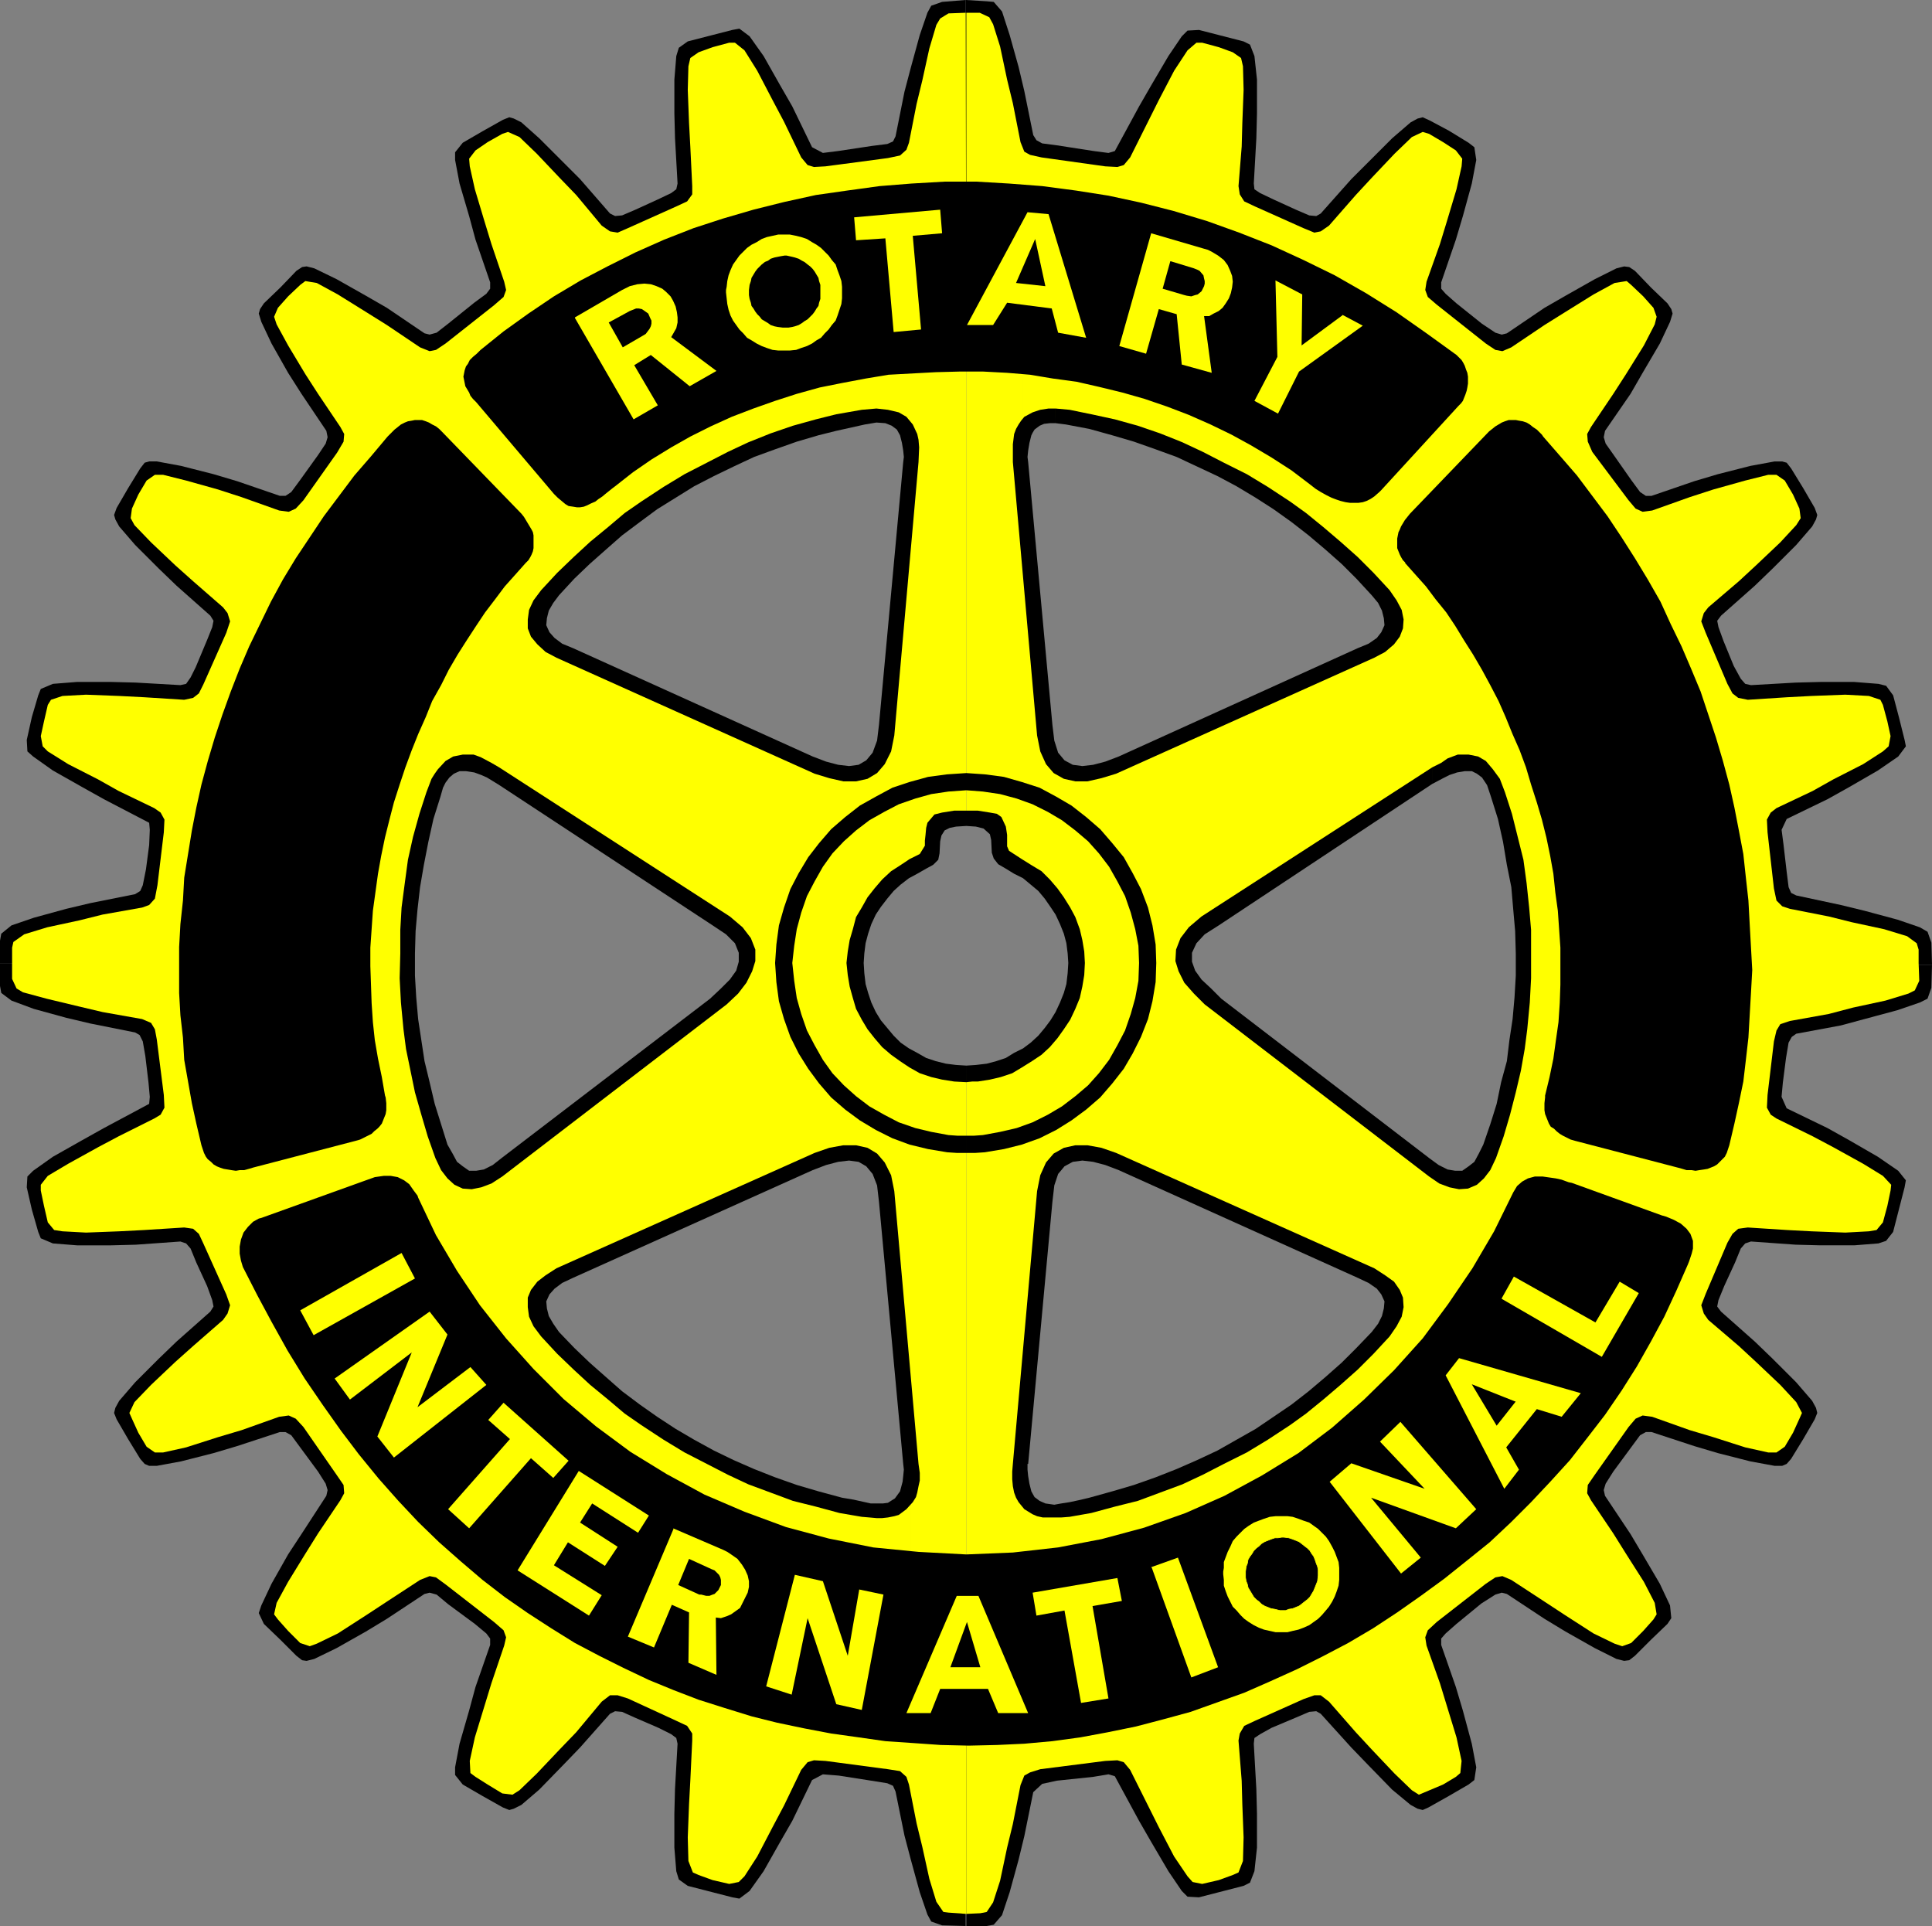
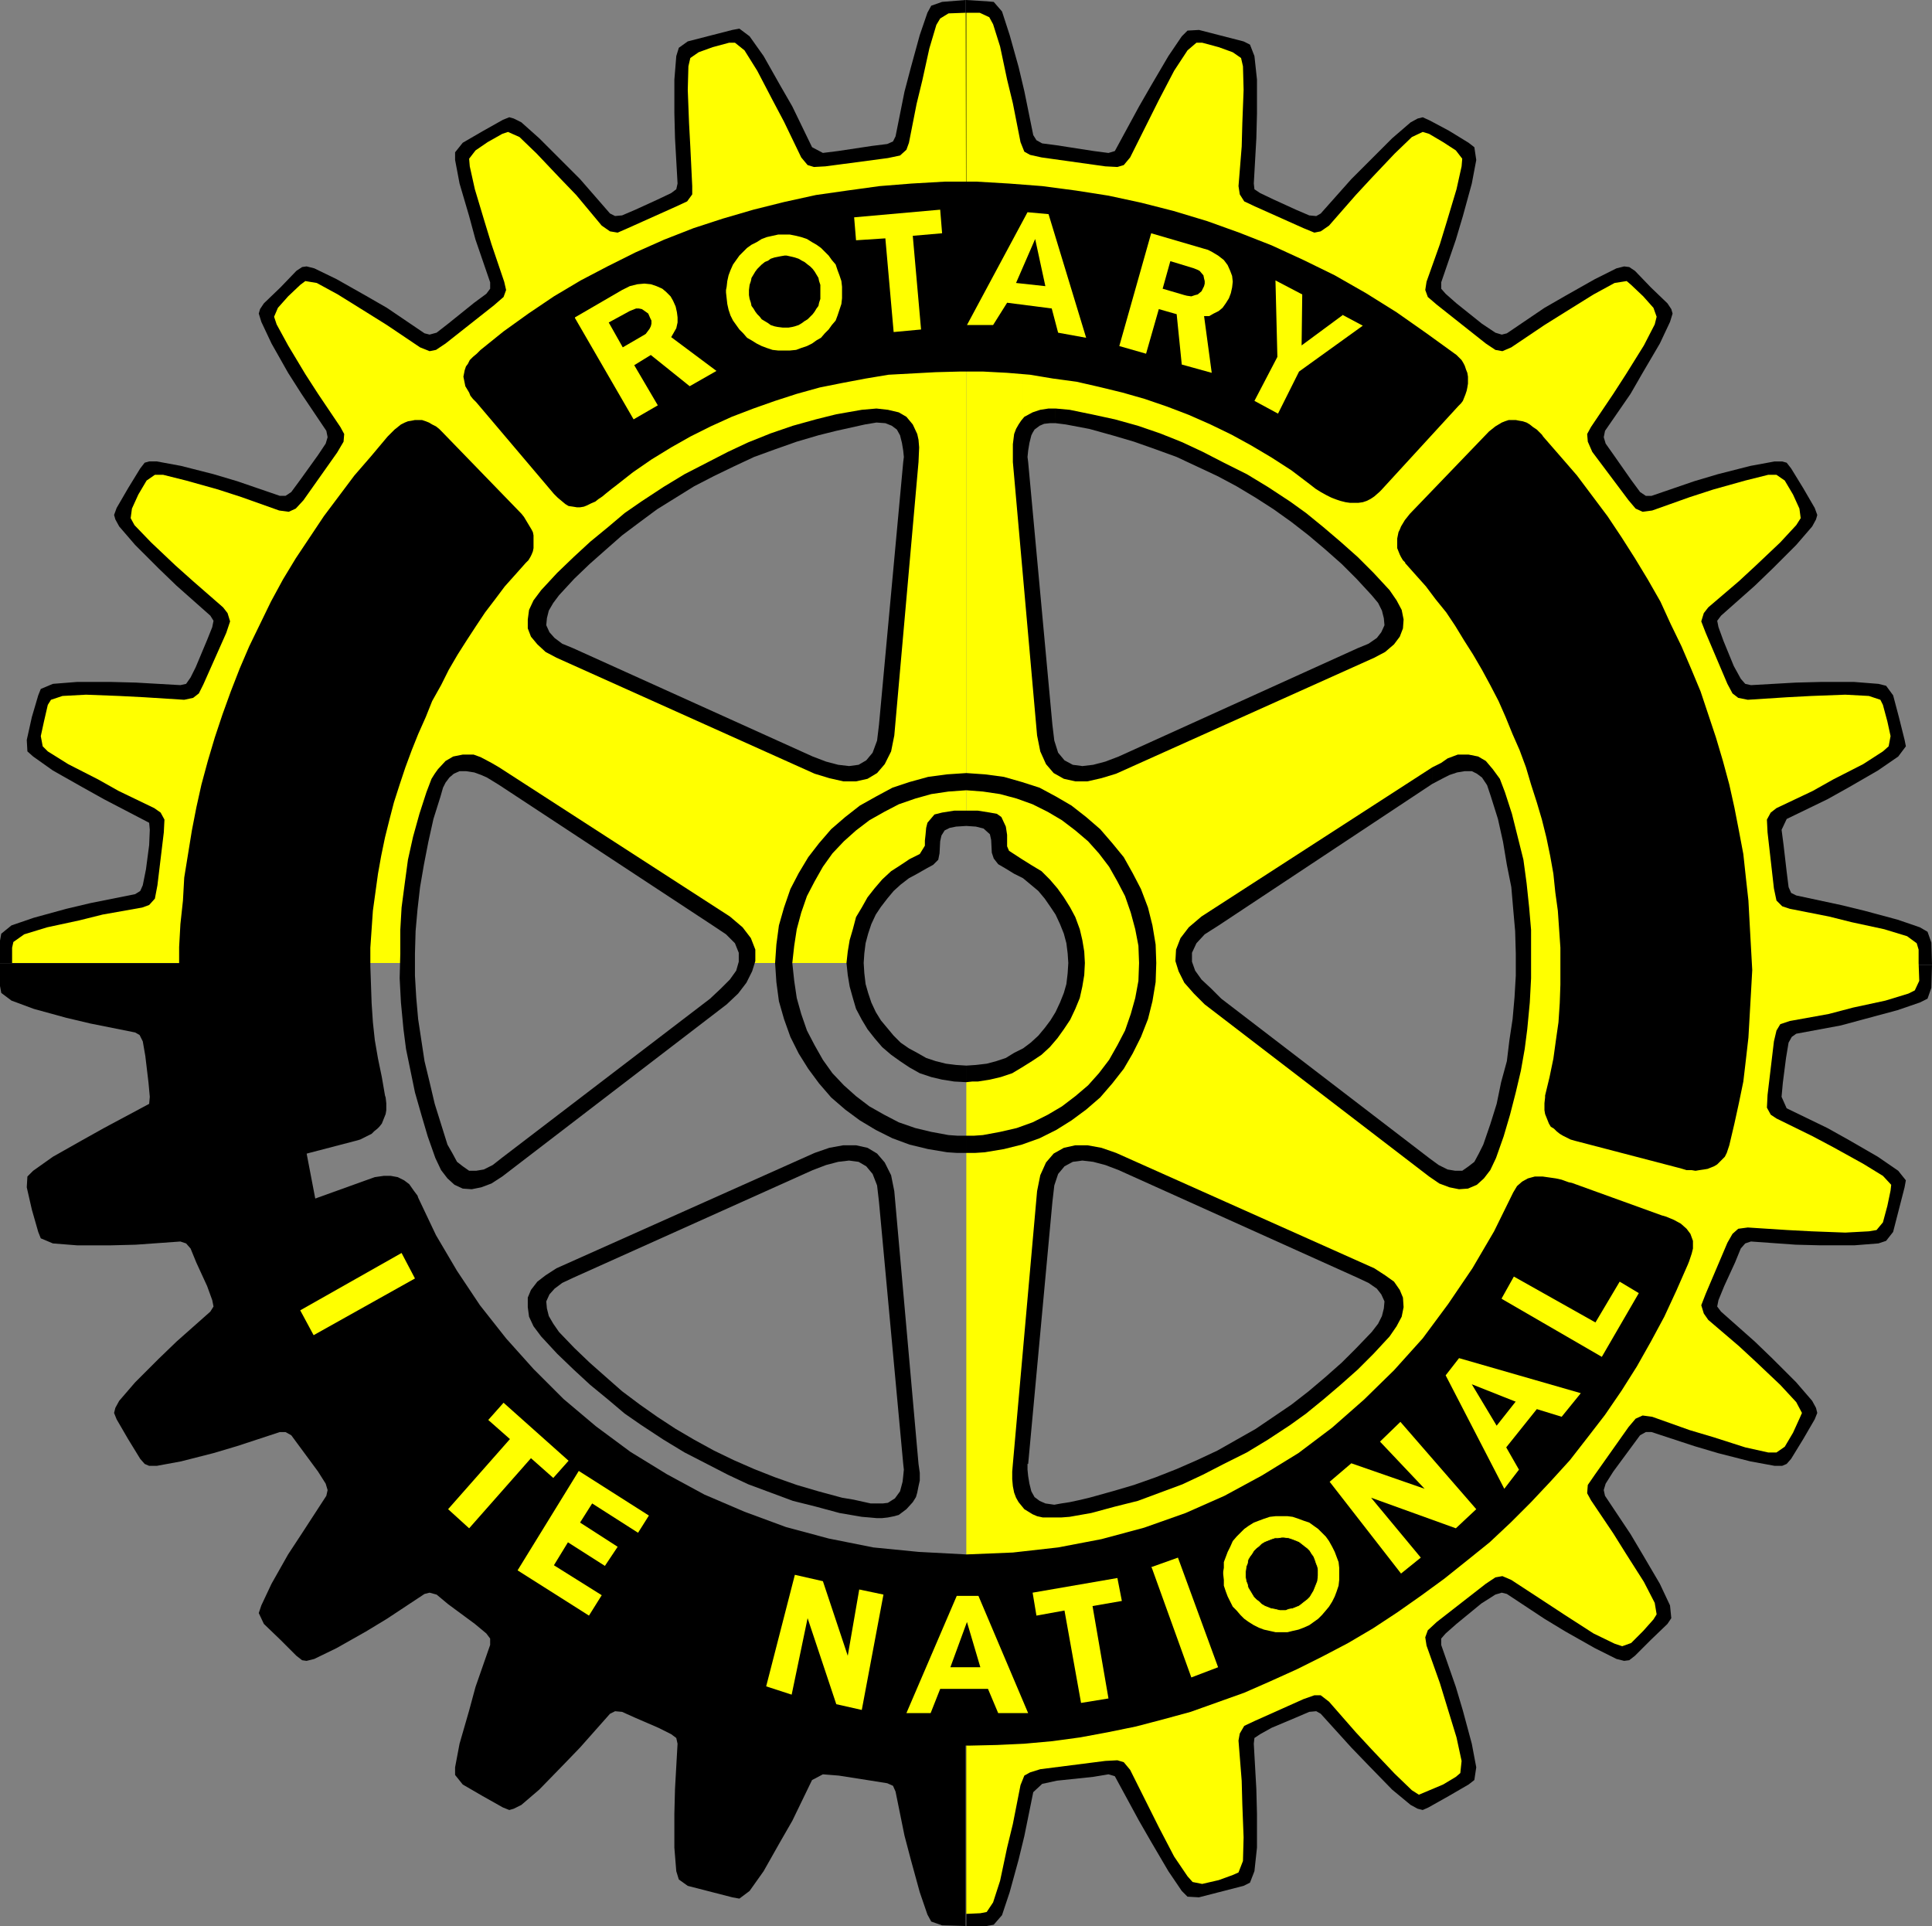
<svg xmlns="http://www.w3.org/2000/svg" xmlns:ns1="http://sodipodi.sourceforge.net/DTD/sodipodi-0.dtd" xmlns:ns2="http://www.inkscape.org/namespaces/inkscape" version="1.0" width="129.595mm" height="129.18mm" id="svg48" ns1:docname="Rotary Club.wmf">
  <rect width="100%" height="100%" fill="#808080" stroke="none" />
  <ns1:namedview id="namedview48" pagecolor="#ffffff" bordercolor="#000000" borderopacity="0.25" ns2:showpageshadow="2" ns2:pageopacity="0.0" ns2:pagecheckerboard="0" ns2:deskcolor="#d1d1d1" ns2:document-units="mm" />
  <defs id="defs1">
    <pattern id="WMFhbasepattern" patternUnits="userSpaceOnUse" width="6" height="6" x="0" y="0" />
  </defs>
  <path style="fill:#000000;fill-opacity:1;fill-rule:evenodd;stroke:none" d="M 244.824,0 V 66.725 L 153.358,93.382 88.557,167.7 70.134,244.28 H 0 v -5.816 l 0.323,-1.777 2.586,-2.1 5.656,-1.939 8.242,-2.262 6.141,-1.454 11.312,-2.262 1.293,-0.808 0.646,-1.454 0.808,-4.039 0.808,-6.139 0.162,-3.877 -0.162,-1.777 -11.474,-5.978 -5.494,-3.07 -7.434,-4.201 -5.01,-3.554 -1.454,-1.292 -0.162,-2.908 1.293,-5.816 1.616,-5.493 0.646,-1.616 3.07,-1.292 6.141,-0.485 h 8.565 l 6.302,0.162 11.312,0.646 1.454,-0.323 1.131,-1.616 1.293,-2.585 2.909,-6.947 1.293,-3.231 0.323,-1.616 -0.808,-1.292 -8.565,-7.593 -4.525,-4.362 -5.979,-5.978 -4.04,-4.685 -0.97,-1.777 -0.323,-1.131 0.646,-1.777 2.909,-5.008 3.07,-5.008 1.131,-1.454 1.131,-0.323 h 1.939 l 6.141,1.131 8.242,2.1 5.979,1.777 10.827,3.716 h 1.454 l 1.454,-0.969 2.262,-3.07 4.525,-6.301 1.939,-2.908 0.485,-1.616 -0.323,-1.616 -6.302,-9.371 -3.394,-5.332 -4.202,-7.432 -2.586,-5.493 -0.646,-2.1 0.323,-1.131 0.97,-1.454 4.202,-4.039 4.04,-4.201 1.454,-0.969 1.131,-0.162 1.939,0.485 5.656,2.747 7.434,4.201 5.333,3.07 9.534,6.462 1.293,0.323 1.778,-0.485 2.909,-2.262 6.626,-5.332 3.07,-2.262 0.97,-1.292 v -1.616 l -3.717,-10.825 -1.616,-5.978 -2.424,-8.24 -1.131,-5.978 v -1.939 l 1.939,-2.423 5.01,-2.908 5.171,-2.908 1.616,-0.646 1.131,0.323 1.939,0.969 4.525,4.039 5.979,5.978 4.363,4.362 7.595,8.724 1.293,0.646 1.778,-0.162 3.394,-1.454 5.656,-2.585 3.394,-1.616 1.293,-0.969 0.323,-1.454 -0.646,-11.471 -0.162,-6.301 v -8.563 l 0.485,-5.978 0.646,-2.1 2.262,-1.616 5.656,-1.454 5.656,-1.454 1.778,-0.323 2.586,1.939 3.555,5.008 4.202,7.432 3.07,5.332 5.01,10.34 2.747,1.454 3.878,-0.485 8.565,-1.292 3.878,-0.485 1.454,-0.646 0.646,-1.292 2.262,-11.309 1.616,-6.139 2.262,-8.24 1.939,-5.655 0.97,-1.777 2.747,-0.969 z" id="path1" />
  <path style="fill:#000000;fill-opacity:1;fill-rule:evenodd;stroke:none" d="M 489.809,244.603 H 429.209 L 396.404,144.597 308.979,79.165 244.824,65.594 V 0 l 5.333,0.323 1.778,0.162 2.101,2.423 1.939,5.978 2.262,8.078 1.454,6.139 2.262,11.148 0.808,1.292 1.454,0.808 3.717,0.485 9.373,1.454 3.717,0.485 1.616,-0.485 6.141,-11.309 3.07,-5.332 4.363,-7.432 3.394,-5.008 1.454,-1.454 2.909,-0.162 5.656,1.454 5.656,1.454 1.616,0.808 1.131,2.908 0.646,5.978 v 8.563 l -0.162,6.301 -0.646,11.471 0.162,1.454 1.454,0.969 3.394,1.616 5.656,2.585 3.394,1.454 1.778,0.162 1.131,-0.646 7.757,-8.724 4.363,-4.362 5.979,-5.978 4.686,-4.039 1.778,-0.969 1.293,-0.323 1.778,0.808 4.848,2.585 5.01,3.07 1.454,1.131 0.485,3.231 -1.131,5.978 -2.262,8.24 -1.778,5.978 -3.717,10.825 v 1.616 l 1.131,1.292 2.747,2.423 6.464,5.17 3.394,2.262 1.616,0.485 1.293,-0.323 9.534,-6.462 5.333,-3.07 7.434,-4.201 5.494,-2.747 1.939,-0.485 1.293,0.162 1.454,0.969 4.04,4.201 4.202,4.039 0.97,1.454 0.323,1.131 -0.646,2.1 -2.586,5.493 -4.363,7.432 -3.07,5.332 -6.464,9.371 -0.323,1.616 0.485,1.616 1.939,2.747 4.525,6.462 2.262,3.07 1.454,0.969 h 1.454 l 10.827,-3.716 5.979,-1.777 8.242,-2.1 6.141,-1.131 h 1.939 l 1.131,0.323 1.131,1.454 3.07,5.008 2.909,5.008 0.646,1.777 -0.323,1.131 -0.97,1.777 -4.04,4.685 -5.979,5.978 -4.525,4.362 -8.565,7.593 -0.97,1.292 0.323,1.616 1.293,3.554 2.586,6.301 1.778,3.231 1.131,1.292 1.454,0.323 11.312,-0.646 6.302,-0.162 h 8.565 l 6.141,0.485 1.939,0.485 1.778,2.423 1.454,5.493 1.454,5.816 0.323,1.616 -1.939,2.585 -5.171,3.554 -7.272,4.201 -5.494,3.07 -10.342,5.008 -1.293,2.747 0.485,3.716 0.808,6.947 0.485,3.877 0.646,1.454 1.293,0.646 11.312,2.423 5.979,1.454 8.403,2.262 5.656,1.939 1.939,1.131 0.97,2.747 z" id="path2" />
  <path style="fill:#000000;fill-opacity:1;fill-rule:evenodd;stroke:none" d="m 244.985,488.238 h 5.171 l 1.778,-0.323 2.101,-2.423 1.939,-5.816 2.262,-8.24 1.454,-5.978 2.262,-11.148 2.262,-2.1 3.717,-0.808 9.211,-0.969 3.878,-0.646 1.616,0.485 6.141,11.309 3.07,5.332 4.363,7.432 3.394,5.008 1.454,1.454 2.909,0.162 5.656,-1.454 5.656,-1.454 1.616,-0.808 1.131,-2.908 0.646,-5.978 v -8.563 l -0.162,-6.301 -0.646,-11.471 0.162,-1.454 1.454,-0.969 2.909,-1.616 6.141,-2.585 3.394,-1.454 1.778,-0.162 1.131,0.646 7.757,8.563 4.363,4.524 5.979,6.139 4.686,3.877 1.778,0.969 1.293,0.323 1.454,-0.646 5.171,-2.908 5.01,-2.908 1.454,-1.131 0.485,-3.231 -1.131,-5.978 -2.262,-8.401 -1.778,-5.978 -3.717,-10.663 v -1.616 l 1.131,-1.292 2.747,-2.423 6.302,-5.17 3.555,-2.262 1.616,-0.485 1.293,0.323 9.534,6.301 5.333,3.231 7.434,4.201 5.494,2.747 1.939,0.485 1.293,-0.162 1.454,-1.131 4.04,-4.039 4.202,-4.039 0.97,-1.454 -0.323,-3.231 -2.586,-5.493 -4.363,-7.432 -3.07,-5.17 -6.464,-9.694 -0.323,-1.454 0.485,-1.616 1.939,-3.07 4.525,-6.139 2.262,-3.07 1.454,-0.808 h 1.454 l 10.827,3.554 5.979,1.777 8.242,2.1 6.141,1.131 h 1.939 l 1.131,-0.485 1.131,-1.292 3.07,-5.008 2.909,-5.008 0.646,-1.616 -0.323,-1.292 -0.97,-1.777 -4.04,-4.685 -5.979,-5.978 -4.525,-4.362 -8.565,-7.593 -0.97,-1.292 0.323,-1.616 1.454,-3.554 2.747,-5.978 1.454,-3.554 1.131,-1.292 1.454,-0.485 11.312,0.808 6.302,0.162 h 8.565 l 6.141,-0.485 1.939,-0.646 1.778,-2.262 1.454,-5.655 1.454,-5.655 0.323,-1.777 -1.939,-2.423 -5.171,-3.554 -7.272,-4.201 -5.494,-3.07 -10.342,-5.008 -1.293,-2.908 0.323,-3.554 0.808,-6.301 0.646,-3.877 0.808,-1.454 1.131,-0.808 11.312,-2.1 5.979,-1.616 8.403,-2.262 5.656,-1.939 1.939,-0.969 0.97,-2.747 0.162,-5.816 h -60.438 l -28.442,76.903 -46.541,59.616 -51.389,31.504 -58.014,-2.908 v 78.519 z" id="path3" />
  <path style="fill:#000000;fill-opacity:1;fill-rule:evenodd;stroke:none" d="M 244.824,424.098 138.491,386.131 80.154,305.027 68.518,244.28 H 0 v 5.655 l 0.323,1.777 2.586,1.939 5.656,2.1 8.242,2.262 6.141,1.454 11.312,2.262 1.131,0.646 0.808,1.616 0.646,3.716 0.808,6.786 0.323,3.554 -0.162,1.777 -11.474,6.139 -5.494,3.07 -7.434,4.201 -5.01,3.554 -1.454,1.454 -0.162,2.747 1.293,5.655 1.616,5.655 0.646,1.616 3.07,1.292 6.141,0.485 h 8.565 l 6.302,-0.162 11.312,-0.808 1.454,0.485 1.131,1.292 1.454,3.554 2.747,5.978 1.293,3.554 0.323,1.616 -0.808,1.292 -8.565,7.593 -4.525,4.362 -5.979,5.978 -4.04,4.685 -0.97,1.777 -0.323,1.292 0.646,1.616 2.909,5.008 3.07,5.008 1.131,1.292 1.131,0.485 h 1.939 l 6.141,-1.131 8.242,-2.1 5.979,-1.777 10.827,-3.554 h 1.454 l 1.454,0.808 2.262,3.07 4.525,6.139 1.939,3.07 0.485,1.616 -0.323,1.454 -6.302,9.694 -3.394,5.17 -4.202,7.432 -2.586,5.493 -0.646,1.939 1.293,2.747 4.202,4.039 4.04,4.039 1.454,1.131 1.131,0.162 1.939,-0.485 5.656,-2.747 7.434,-4.201 5.333,-3.231 9.534,-6.301 1.293,-0.323 1.778,0.485 2.909,2.423 6.787,5.008 2.909,2.423 0.97,1.292 v 1.616 l -3.717,10.663 -1.616,5.978 -2.424,8.401 -1.131,5.978 v 1.939 l 1.939,2.423 5.01,2.908 5.171,2.908 1.616,0.646 1.131,-0.323 1.939,-0.969 4.525,-3.877 5.979,-6.139 4.363,-4.524 7.595,-8.563 1.293,-0.646 1.778,0.162 3.232,1.454 5.979,2.585 3.232,1.616 1.293,0.969 0.323,1.454 -0.646,11.471 -0.162,6.301 v 8.563 l 0.485,5.978 0.646,2.1 2.262,1.616 5.656,1.454 5.656,1.454 1.778,0.323 2.586,-1.939 3.555,-5.008 4.202,-7.432 3.07,-5.332 5.01,-10.34 2.747,-1.454 4.04,0.323 8.242,1.292 4.04,0.646 1.454,0.646 0.646,1.454 2.262,11.148 1.616,6.139 2.262,8.24 1.939,5.655 0.97,1.777 2.747,0.969 5.979,0.162 v -63.978 0 z" id="path4" />
  <path style="fill:#ffff00;fill-opacity:1;fill-rule:evenodd;stroke:none" d="m 244.824,3.07 0.162,88.051 h -13.574 v 23.426 l -1.616,-5.978 -5.171,-3.231 -13.736,2.1 -24.563,9.047 -14.867,7.916 -20.038,14.54 -14.544,14.702 v 6.139 l 4.04,5.008 71.427,31.343 8.403,-1.454 3.232,-4.039 7.434,-76.257 V 91.12 h 13.574 V 208.252 l -4.525,-0.323 -3.878,2.262 -0.646,4.685 -1.454,3.716 -10.342,6.786 -6.302,10.501 -1.454,8.24 h -26.502 l -1.939,-6.301 -3.555,-3.393 -60.6,-39.744 -6.949,-1.292 -4.363,2.262 -2.262,4.847 -3.555,14.864 -2.909,17.449 0.323,11.309 H 3.07 v -3.877 l 0.323,-1.454 2.747,-1.939 5.818,-1.777 8.242,-1.777 5.818,-1.454 10.019,-1.777 1.778,-0.646 1.454,-1.616 0.646,-3.393 1.616,-13.41 0.162,-3.231 -0.97,-1.777 -1.616,-1.131 -9.05,-4.362 -5.171,-2.908 -7.595,-3.877 -5.171,-3.231 -1.293,-1.292 -0.485,-2.585 0.808,-3.716 0.97,-4.201 0.808,-1.292 2.909,-0.969 5.979,-0.323 8.403,0.323 6.302,0.323 10.181,0.646 2.262,-0.485 1.454,-1.131 1.131,-2.262 5.818,-13.086 0.97,-2.908 -0.646,-2.1 -1.131,-1.454 -7.595,-6.624 -4.525,-4.039 -6.141,-5.816 -4.202,-4.362 -0.97,-1.777 0.323,-2.423 1.616,-3.554 2.101,-3.554 2.101,-1.454 h 2.101 l 5.818,1.454 8.08,2.262 5.979,1.939 9.534,3.393 2.424,0.323 1.778,-0.808 1.939,-2.1 8.565,-12.117 1.616,-2.747 0.162,-1.939 -0.97,-1.777 -5.656,-8.401 -3.232,-5.008 -4.363,-7.27 -2.909,-5.332 -0.646,-1.939 0.97,-2.262 2.586,-2.908 3.07,-2.908 1.293,-0.969 2.909,0.485 5.333,2.908 7.272,4.524 5.171,3.231 8.403,5.655 2.424,0.969 1.616,-0.323 2.424,-1.616 12.282,-9.694 2.424,-2.1 0.646,-1.777 -0.485,-2.1 -3.232,-9.532 -1.778,-5.816 -2.424,-8.078 -1.293,-5.816 -0.162,-1.939 1.616,-2.1 3.07,-2.1 3.717,-2.1 1.454,-0.485 2.909,1.292 4.363,4.201 5.818,6.139 4.202,4.362 6.464,7.755 2.101,1.454 1.939,0.323 2.586,-1.131 12.605,-5.655 2.424,-1.131 1.293,-1.777 v -2.1 l -0.485,-10.017 -0.323,-5.978 -0.323,-8.401 0.162,-5.978 0.485,-2.1 2.101,-1.454 3.555,-1.292 4.202,-1.131 h 1.454 l 2.424,1.939 3.232,5.17 3.878,7.432 2.909,5.493 4.363,9.047 1.616,1.939 1.616,0.485 2.909,-0.162 15.837,-2.1 3.07,-0.646 1.616,-1.454 0.646,-1.777 1.939,-9.855 1.454,-5.978 1.778,-8.078 1.778,-5.978 0.97,-1.616 2.101,-1.292 4.363,-0.162 v 0 z" id="path5" />
  <path style="fill:#ffff00;fill-opacity:1;fill-rule:evenodd;stroke:none" d="m 259.206,87.728 v 25.688 l 0.808,-4.685 1.778,-1.616 2.909,-1.616 10.019,1.131 10.342,2.747 10.504,3.554 15.514,6.462 13.413,8.401 7.434,5.493 11.15,9.532 9.373,10.986 0.97,3.393 -0.323,3.231 -3.07,2.908 -69.003,31.666 -5.333,1.292 -4.525,-0.162 -2.101,-1.131 -2.262,-3.07 -1.131,-3.393 -6.464,-75.126 V 87.889 L 244.985,87.728 V 208.414 h 3.878 l 4.202,1.616 1.131,3.393 -0.485,4.201 13.09,8.24 5.171,9.855 1.131,8.401 h 27.472 l 0.485,-5.978 62.216,-41.198 6.626,-3.231 5.818,0.808 4.202,5.17 1.454,7.916 3.878,17.125 0.646,19.387 h 100.515 v -3.393 l -0.485,-1.616 -2.424,-1.777 -5.818,-1.777 -8.242,-1.777 -5.818,-1.454 -9.858,-1.939 -1.939,-0.646 -1.454,-1.454 -0.646,-3.07 -1.616,-14.217 -0.162,-3.231 0.97,-1.777 1.454,-1.131 9.211,-4.362 5.171,-2.908 7.595,-3.877 5.01,-3.231 1.454,-1.292 0.485,-2.585 -0.808,-3.716 -1.131,-4.201 -0.646,-1.292 -2.909,-0.969 -5.979,-0.323 -8.565,0.323 -6.141,0.323 -10.019,0.646 -2.424,-0.485 -1.454,-1.131 -1.293,-2.423 -5.494,-12.925 -1.131,-2.908 0.646,-2.1 1.131,-1.454 7.757,-6.624 4.363,-4.039 6.141,-5.816 4.04,-4.362 1.131,-1.777 -0.323,-2.423 -1.616,-3.554 -2.101,-3.554 -2.101,-1.454 h -2.101 l -5.818,1.454 -8.08,2.262 -5.979,1.939 -9.534,3.393 -2.424,0.323 -1.778,-0.808 -1.778,-2.1 -9.211,-12.279 -1.131,-2.585 -0.162,-1.939 0.97,-1.777 5.656,-8.401 3.232,-5.008 4.525,-7.27 2.747,-5.332 0.485,-1.939 -0.808,-2.262 -2.586,-2.908 -3.07,-2.908 -1.131,-0.969 -3.07,0.485 -5.333,2.908 -7.272,4.524 -5.171,3.231 -8.403,5.655 -2.262,0.969 -1.778,-0.323 -2.424,-1.616 -12.443,-9.855 -2.262,-1.939 -0.646,-1.777 0.323,-2.1 3.394,-9.532 1.778,-5.816 2.424,-8.078 1.293,-5.816 0.162,-1.939 -1.616,-2.1 -3.232,-2.1 -3.555,-2.1 -1.616,-0.485 -2.747,1.292 -4.363,4.201 -5.818,6.139 -4.04,4.362 -6.787,7.755 -2.101,1.454 -1.616,0.323 -2.747,-1.131 -12.282,-5.493 -2.747,-1.292 -1.131,-1.777 -0.323,-2.1 0.808,-10.017 0.162,-5.978 0.323,-8.401 -0.162,-5.978 -0.485,-2.1 -2.101,-1.454 -3.555,-1.292 -4.202,-1.131 h -1.454 l -2.262,1.939 -3.394,5.17 -3.878,7.432 -2.747,5.493 -4.525,9.047 -1.616,1.939 -1.616,0.485 -3.07,-0.162 -16.16,-2.262 -2.909,-0.646 -1.454,-0.808 -0.97,-2.423 -1.939,-9.855 -1.454,-5.978 -1.778,-8.401 -1.778,-5.655 -0.97,-1.777 -2.424,-1.131 h -3.394 V 87.728 l 14.221,0.162 v 0 z" id="path6" />
  <path style="fill:#ffff00;fill-opacity:1;fill-rule:evenodd;stroke:none" d="m 244.985,485.168 3.555,-0.162 1.616,-0.323 1.616,-2.423 1.778,-5.493 1.778,-8.401 1.454,-5.978 1.939,-9.855 0.97,-2.423 1.454,-0.808 2.586,-0.808 16.483,-2.1 3.07,-0.162 1.616,0.485 1.616,1.939 4.525,9.047 2.747,5.493 3.878,7.432 3.394,5.008 1.293,1.454 2.424,0.485 4.202,-0.969 3.555,-1.292 1.454,-0.646 1.131,-2.908 0.162,-5.978 -0.323,-8.401 -0.162,-5.978 -0.808,-10.178 0.323,-1.777 1.131,-1.939 2.747,-1.292 12.282,-5.493 2.747,-0.969 h 1.616 l 2.101,1.616 6.787,7.755 4.04,4.362 5.818,6.139 4.363,4.201 1.778,1.131 6.141,-2.585 3.232,-1.939 1.131,-0.969 0.323,-3.07 -1.293,-5.978 -2.424,-7.916 -1.778,-5.816 -3.394,-9.532 -0.323,-2.1 0.646,-1.777 2.262,-2.1 12.443,-9.694 2.424,-1.616 1.778,-0.323 2.262,0.969 8.403,5.493 5.171,3.393 7.272,4.685 5.333,2.585 1.939,0.646 2.262,-0.808 3.07,-3.07 2.586,-2.908 0.808,-1.292 -0.485,-2.908 -2.747,-5.332 -4.525,-7.109 -3.232,-5.17 -5.656,-8.401 -0.97,-1.777 0.162,-2.1 1.778,-2.585 8.565,-12.117 1.778,-2.1 1.778,-0.808 2.424,0.323 9.534,3.393 5.979,1.777 8.08,2.585 5.818,1.292 h 2.101 l 2.101,-1.454 2.101,-3.554 1.616,-3.554 0.646,-1.454 -1.454,-2.747 -4.04,-4.362 -6.141,-5.816 -4.363,-4.039 -7.757,-6.624 -1.131,-1.616 -0.646,-2.1 1.131,-2.908 5.494,-12.925 1.293,-2.262 1.454,-1.292 2.424,-0.323 10.019,0.646 6.141,0.323 8.565,0.323 5.979,-0.323 1.939,-0.323 1.616,-1.939 1.131,-4.201 0.808,-3.877 0.162,-1.454 -2.101,-2.262 -5.01,-3.07 -7.595,-4.201 -5.171,-2.747 -9.211,-4.524 -1.454,-0.969 -0.97,-1.777 0.162,-3.231 1.616,-13.571 0.646,-2.747 0.97,-1.616 2.424,-0.808 9.858,-1.777 6.141,-1.616 8.242,-1.777 5.818,-1.777 1.616,-0.808 1.131,-2.423 -0.162,-4.524 H 385.9 l -1.616,25.042 -6.464,20.841 -6.141,9.209 -6.626,-1.292 -62.701,-48.468 -1.778,-5.332 h -27.634 l -0.646,5.493 -3.07,9.047 -5.494,7.27 -4.525,3.393 -6.626,2.1 -7.595,0.646 v 126.341 h 13.736 v -25.042 l 5.979,-72.379 1.616,-3.393 2.747,-3.877 4.848,-1.616 7.595,1.616 68.842,31.504 2.747,4.685 -0.97,6.301 -4.04,4.362 -13.251,11.632 -19.069,13.733 -16.16,7.755 -16.806,6.301 -13.09,2.908 -5.979,-0.323 -2.586,-1.292 -1.454,-2.747 -0.97,-5.17 v 25.042 h -13.736 v 86.758 z" id="path7" />
-   <path style="fill:#ffff00;fill-opacity:1;fill-rule:evenodd;stroke:none" d="M 3.07,244.119 H 56.398 103.747 l 0.485,17.449 2.101,9.532 5.01,19.064 3.555,6.947 3.717,1.939 6.787,-1.939 57.206,-43.46 4.686,-5.493 2.262,-4.039 h 26.664 l 3.232,12.602 6.787,8.401 10.504,6.301 8.242,0.646 v 129.734 h -14.059 v -27.95 l -5.979,-72.218 -1.616,-4.524 -3.07,-4.039 -6.141,-0.969 -6.141,1.939 -66.741,29.404 -3.07,2.1 -1.454,6.139 0.485,3.554 12.766,12.763 15.837,12.602 12.443,7.593 13.898,6.624 18.422,5.655 12.928,2.908 5.01,-2.585 2.424,-6.947 v 27.789 h 14.059 v 83.527 l -4.525,-0.323 -1.293,-0.162 -1.778,-2.585 -1.778,-5.816 -1.778,-8.078 -1.454,-5.978 -1.939,-9.855 -0.646,-1.939 -1.616,-1.454 -3.07,-0.485 -15.837,-2.1 -2.909,-0.162 -1.616,0.485 -1.616,1.939 -4.363,9.047 -2.909,5.493 -3.878,7.432 -3.232,5.008 -1.454,1.454 -2.424,0.485 -4.202,-0.969 -3.555,-1.292 -1.454,-0.646 -1.131,-2.908 -0.162,-5.978 0.323,-8.401 0.323,-5.978 0.485,-10.178 v -1.777 l -1.293,-1.939 -2.747,-1.292 -12.282,-5.655 -2.586,-0.808 h -1.939 l -2.101,1.616 -6.464,7.755 -4.202,4.362 -5.818,6.139 -4.363,4.201 -1.778,1.131 -2.586,-0.323 -3.717,-2.262 -3.07,-1.939 -1.293,-0.969 -0.162,-3.07 1.293,-5.978 2.424,-7.916 1.778,-5.816 3.232,-9.532 0.485,-2.1 -0.646,-1.777 -2.424,-2.1 -12.282,-9.532 -2.424,-1.777 -1.616,-0.323 -2.424,0.969 -8.403,5.493 -5.171,3.393 -7.272,4.685 -5.333,2.585 -1.778,0.646 -2.424,-0.808 -3.07,-3.07 -2.586,-2.908 -0.97,-1.292 0.646,-2.908 2.909,-5.332 4.363,-7.109 3.232,-5.17 5.656,-8.401 0.97,-1.777 -0.162,-2.1 -1.778,-2.585 -8.403,-12.117 -1.939,-2.1 -1.778,-0.808 -2.424,0.323 -9.534,3.393 -5.979,1.777 -8.08,2.585 -5.818,1.292 h -2.101 l -2.101,-1.454 -2.101,-3.554 -1.616,-3.554 -0.646,-1.454 1.293,-2.747 4.202,-4.362 6.141,-5.816 4.525,-4.039 7.595,-6.624 1.131,-1.616 0.646,-2.1 -0.97,-2.747 -5.818,-12.925 -1.131,-2.423 -1.454,-1.292 -2.262,-0.323 -10.181,0.646 -6.302,0.323 -8.403,0.323 -5.979,-0.323 -2.101,-0.323 -1.616,-1.939 -0.97,-4.201 -0.808,-3.877 v -1.454 l 1.778,-2.262 5.171,-3.07 7.595,-4.201 5.171,-2.747 9.05,-4.524 1.616,-0.969 0.97,-1.777 -0.162,-3.231 -1.778,-14.056 -0.485,-2.585 -0.97,-1.616 -2.262,-0.969 -10.019,-1.777 -6.141,-1.454 -8.08,-1.939 -5.979,-1.616 -1.616,-0.969 -1.131,-2.423 v -4.039 z" id="path8" />
  <path style="fill:#000000;fill-opacity:1;fill-rule:evenodd;stroke:none" d="m 133.32,142.658 -2.586,2.908 -2.747,3.07 -2.424,3.231 -2.586,3.393 -2.262,3.393 -2.424,3.716 -2.262,3.554 -2.262,3.877 -1.939,3.877 -2.262,4.039 -1.616,4.039 -1.939,4.362 -1.616,4.039 -1.616,4.362 -1.454,4.362 -1.454,4.524 -1.131,4.362 -1.131,4.524 -0.97,4.685 -0.808,4.524 -0.646,4.685 -0.646,4.685 -0.323,4.685 -0.323,4.685 v 4.685 l 0.162,4.685 0.162,4.685 0.323,4.847 0.485,4.524 0.808,4.685 0.97,4.685 0.808,4.685 0.162,0.485 0.162,1.454 v 0.969 0.808 l -0.162,0.969 -0.323,0.808 -0.323,0.808 -0.323,0.808 -0.646,0.808 -0.485,0.485 -0.808,0.646 -0.646,0.646 -0.97,0.485 -0.97,0.485 -0.97,0.485 -1.131,0.323 -26.018,6.786 -0.485,0.162 -1.778,0.485 h -1.131 l -0.97,0.162 -1.131,-0.162 -0.97,-0.162 -0.97,-0.162 -0.97,-0.323 -0.808,-0.323 -0.808,-0.485 -0.646,-0.646 -0.808,-0.646 -0.485,-0.646 -0.485,-0.969 -0.323,-0.969 -0.323,-0.969 -1.293,-5.493 -1.131,-5.17 -0.97,-5.493 -0.97,-5.493 -0.323,-5.655 -0.646,-5.655 -0.323,-5.655 v -5.816 -5.816 l 0.323,-5.816 0.646,-5.978 0.323,-5.816 0.97,-5.978 0.97,-5.978 1.131,-5.816 1.293,-5.816 1.616,-5.978 1.778,-5.978 1.939,-5.816 2.101,-5.816 2.262,-5.816 2.424,-5.655 2.747,-5.655 2.747,-5.655 3.07,-5.655 3.232,-5.332 3.555,-5.332 3.555,-5.332 3.878,-5.17 3.878,-5.17 4.202,-4.847 4.202,-5.008 0.485,-0.485 1.293,-1.292 0.808,-0.646 0.808,-0.646 0.97,-0.485 0.808,-0.323 0.97,-0.162 0.808,-0.162 h 0.97 0.808 l 0.97,0.323 0.808,0.323 0.808,0.485 0.97,0.485 0.808,0.646 0.646,0.646 20.2,20.841 0.646,0.808 0.485,0.808 0.485,0.808 0.485,0.808 0.485,0.808 0.323,0.646 0.162,0.808 v 0.808 0.808 0.808 0.808 l -0.162,0.808 -0.323,0.808 -0.323,0.646 -0.485,0.808 z" id="path9" />
  <path style="fill:#000000;fill-opacity:1;fill-rule:evenodd;stroke:none" d="m 121.846,88.697 5.818,-4.685 6.302,-4.524 6.464,-4.362 6.787,-4.039 6.787,-3.554 7.11,-3.554 7.272,-3.231 7.434,-2.908 7.434,-2.423 7.757,-2.262 7.757,-1.939 8.08,-1.777 7.918,-1.131 8.242,-1.131 8.08,-0.646 8.403,-0.485 h 8.08 l 8.242,0.485 8.403,0.646 8.565,1.131 8.242,1.292 8.242,1.777 8.242,2.1 8.565,2.585 8.08,2.908 8.242,3.231 8.08,3.716 7.918,3.877 7.918,4.524 7.757,4.847 7.595,5.332 7.595,5.493 0.646,0.646 0.646,0.646 0.485,0.808 0.323,0.646 0.323,0.969 0.323,0.808 0.162,0.969 v 0.969 0.808 l -0.162,0.969 -0.162,0.808 -0.323,0.969 -0.323,0.808 -0.323,0.808 -0.485,0.646 -0.646,0.646 -19.554,21.326 -0.485,0.485 -1.293,1.131 -0.97,0.646 -0.97,0.485 -0.97,0.323 -1.131,0.162 h -0.97 -1.131 l -1.131,-0.162 -1.293,-0.323 -0.97,-0.323 -1.293,-0.485 -1.293,-0.646 -1.454,-0.808 -1.293,-0.808 -1.454,-1.131 -4.686,-3.554 -5.01,-3.231 -5.171,-3.07 -5.01,-2.747 -5.333,-2.585 -5.494,-2.423 -5.494,-2.1 -5.656,-1.939 -5.656,-1.616 -5.979,-1.454 -5.656,-1.292 -5.979,-0.808 -5.818,-0.969 -5.818,-0.485 -6.141,-0.323 h -5.818 l -6.141,0.162 -5.979,0.323 -5.979,0.323 -5.818,0.969 -5.979,1.131 -5.656,1.131 -5.818,1.616 -5.494,1.777 -5.494,1.939 -5.494,2.1 -5.333,2.423 -5.171,2.585 -4.848,2.747 -5.01,3.07 -4.686,3.231 -4.525,3.554 -0.646,0.485 -1.616,1.292 -0.97,0.808 -0.97,0.646 -0.808,0.646 -1.131,0.485 -0.97,0.485 -0.808,0.323 -0.97,0.162 h -0.808 l -0.97,-0.162 -1.131,-0.162 -0.808,-0.485 -0.97,-0.808 -0.97,-0.808 -0.97,-0.969 -19.715,-23.265 -0.808,-0.808 -0.646,-0.808 -0.323,-0.808 -0.485,-0.808 -0.485,-0.808 -0.162,-0.808 -0.162,-0.808 -0.162,-0.808 0.162,-0.808 0.162,-0.808 0.323,-0.969 0.485,-0.646 0.485,-0.969 0.808,-0.808 0.97,-0.808 0.97,-0.969 z" id="path10" />
  <path style="fill:#000000;fill-opacity:1;fill-rule:evenodd;stroke:none" d="m 356.166,142.658 2.586,2.908 2.747,3.07 2.424,3.231 2.747,3.393 2.262,3.393 2.262,3.716 2.262,3.554 2.262,3.877 2.101,3.877 2.101,4.039 1.778,4.039 1.778,4.362 1.778,4.039 1.616,4.362 1.293,4.362 1.454,4.524 1.293,4.362 1.131,4.524 0.97,4.685 0.808,4.524 0.485,4.685 0.646,4.685 0.323,4.685 0.323,4.685 v 4.685 4.685 l -0.162,4.685 -0.323,4.847 -0.646,4.524 -0.646,4.685 -0.97,4.685 -1.131,4.685 v 0.485 l -0.162,1.454 v 0.969 0.808 l 0.162,0.969 0.323,0.808 0.323,0.808 0.323,0.808 0.485,0.808 0.808,0.485 0.646,0.646 0.808,0.646 0.808,0.485 0.97,0.485 0.97,0.485 1.131,0.323 26.018,6.786 0.646,0.162 1.616,0.485 h 1.293 l 0.97,0.162 0.97,-0.162 1.131,-0.162 0.97,-0.162 0.808,-0.323 0.808,-0.323 0.808,-0.485 0.646,-0.646 0.646,-0.646 0.646,-0.646 0.485,-0.969 0.323,-0.969 0.323,-0.969 1.293,-5.493 1.131,-5.17 1.131,-5.493 0.646,-5.493 0.646,-5.655 0.323,-5.655 0.323,-5.655 0.323,-5.816 -0.323,-5.816 -0.323,-5.816 -0.323,-5.978 -0.646,-5.816 -0.646,-5.978 -1.131,-5.978 -1.131,-5.816 -1.293,-5.816 -1.616,-5.978 -1.778,-5.978 -1.939,-5.816 -1.939,-5.816 -2.424,-5.816 -2.424,-5.655 -2.747,-5.655 -2.586,-5.655 -3.232,-5.655 -3.232,-5.332 -3.394,-5.332 -3.555,-5.332 -3.878,-5.17 -3.878,-5.17 -4.202,-4.847 -4.363,-5.008 -0.323,-0.485 -1.293,-1.292 -0.97,-0.646 -0.808,-0.646 -0.808,-0.485 -0.97,-0.323 -0.97,-0.162 -0.808,-0.162 h -0.97 -0.808 l -0.97,0.323 -0.808,0.323 -0.808,0.485 -0.808,0.485 -0.808,0.646 -0.808,0.646 -20.038,20.841 -0.646,0.808 -0.646,0.808 -0.485,0.808 -0.485,0.808 -0.323,0.808 -0.323,0.646 -0.162,0.808 -0.162,0.808 v 0.808 0.808 0.808 l 0.323,0.808 0.323,0.808 0.323,0.646 0.485,0.808 0.646,0.646 v 0 z" id="path11" />
  <path style="fill:#000000;fill-opacity:1;fill-rule:evenodd;stroke:none" d="m 106.009,303.573 -0.162,-0.485 -0.97,-1.292 -1.131,-1.616 -1.293,-0.969 -1.616,-0.808 -1.778,-0.323 H 97.283 l -2.262,0.323 -2.262,0.808 -26.502,9.532 -0.646,0.162 -1.454,0.808 -1.293,1.292 -1.131,1.454 -0.646,1.777 -0.323,1.777 v 1.777 l 0.323,1.777 0.485,1.616 3.717,7.27 3.555,6.624 4.04,7.27 4.363,7.109 4.525,6.624 4.686,6.624 4.525,5.978 5.01,6.139 5.01,5.655 5.01,5.332 5.333,5.17 5.494,4.847 5.494,4.685 5.656,4.362 5.818,4.039 5.979,3.877 5.979,3.716 6.141,3.231 6.141,3.07 6.464,3.07 6.302,2.585 6.302,2.423 6.626,2.1 6.787,2.1 6.464,1.616 6.949,1.454 6.787,1.292 6.949,0.969 6.787,0.969 7.11,0.485 6.949,0.485 7.11,0.162 7.11,-0.162 6.949,-0.323 7.11,-0.646 7.11,-0.969 6.949,-1.292 7.11,-1.454 6.787,-1.777 7.11,-1.939 6.787,-2.423 6.787,-2.423 6.626,-2.908 6.787,-3.07 6.464,-3.231 6.464,-3.393 6.302,-3.716 6.141,-4.039 5.979,-4.201 5.979,-4.362 5.656,-4.524 5.818,-4.685 5.333,-5.008 5.171,-5.17 5.01,-5.332 4.848,-5.332 4.525,-5.816 4.363,-5.655 4.202,-6.139 3.878,-6.139 3.555,-6.301 3.394,-6.301 3.07,-6.624 2.909,-6.624 0.323,-0.808 0.646,-1.939 0.323,-1.292 v -1.939 l -0.646,-1.777 -0.97,-1.292 -1.454,-1.292 -1.778,-0.969 -1.939,-0.808 -1.131,-0.323 -22.786,-8.24 -0.808,-0.162 -1.778,-0.646 -1.454,-0.323 -1.131,-0.162 -2.262,-0.323 h -1.939 l -1.778,0.485 -1.454,0.808 -1.293,1.131 -0.97,1.616 -4.848,9.855 -5.494,9.371 -6.141,9.047 -6.464,8.724 -7.272,8.078 -7.595,7.432 -8.08,7.109 -8.565,6.462 -9.211,5.655 -9.534,5.17 -9.858,4.362 -10.504,3.716 -10.827,2.908 -10.989,2.1 -11.474,1.292 -11.797,0.485 -12.12,-0.646 -11.474,-1.131 -11.312,-2.262 -10.827,-2.908 -10.504,-3.877 -10.181,-4.362 -9.534,-5.17 -9.211,-5.655 -8.726,-6.462 -8.242,-6.947 -7.595,-7.593 -6.949,-7.755 -6.626,-8.401 -5.818,-8.724 -5.333,-9.047 -4.525,-9.532 z" id="path12" />
  <path style="fill:#ffff00;fill-opacity:1;fill-rule:evenodd;stroke:none" d="m 145.763,80.457 11.958,-6.947 0.97,-0.485 0.97,-0.485 1.939,-0.485 1.778,-0.162 1.616,0.162 1.454,0.485 1.454,0.646 0.97,0.808 1.131,1.131 0.646,1.131 0.646,1.454 0.323,1.454 0.162,1.292 v 1.292 l -0.323,1.454 -0.646,1.131 -0.646,1.131 11.474,8.563 -6.787,3.877 -9.858,-7.916 -4.202,2.585 5.979,10.178 -6.141,3.554 -14.867,-25.688 v 0 z" id="path13" />
  <path style="fill:#ffff00;fill-opacity:1;fill-rule:evenodd;stroke:none" d="m 198.929,59.454 h 0.646 0.646 l 1.616,0.323 1.293,0.323 1.454,0.485 1.293,0.808 1.131,0.646 1.131,0.808 0.97,0.969 0.97,0.969 0.808,1.131 0.97,1.131 0.485,1.454 0.485,1.292 0.485,1.454 0.162,1.454 v 1.454 0.808 0.646 l -0.162,1.454 -0.485,1.454 -0.485,1.454 -0.485,1.292 -0.97,1.131 -0.808,1.131 -0.97,0.969 -0.97,1.131 -1.131,0.646 -1.131,0.808 -1.293,0.646 -1.454,0.485 -1.293,0.485 -1.616,0.162 h -1.293 -0.97 -0.646 l -1.454,-0.162 -1.454,-0.485 -1.293,-0.485 -1.293,-0.646 -1.293,-0.808 -1.131,-0.646 -0.97,-1.131 -0.97,-0.969 -0.808,-1.131 -0.808,-1.131 -0.646,-1.292 -0.485,-1.454 -0.323,-1.454 -0.162,-1.454 -0.162,-1.454 v -0.646 l 0.162,-0.808 0.162,-1.454 0.323,-1.454 0.485,-1.292 0.646,-1.454 0.808,-1.131 0.808,-1.131 0.97,-0.969 0.97,-0.969 1.131,-0.808 1.293,-0.646 1.293,-0.808 1.293,-0.485 1.454,-0.323 1.454,-0.323 z" id="path14" />
  <path style="fill:#ffff00;fill-opacity:1;fill-rule:evenodd;stroke:none" d="m 224.462,60.424 -7.434,0.485 -0.485,-5.816 21.816,-1.939 0.485,5.978 -7.434,0.646 2.101,23.749 -6.949,0.646 -2.101,-23.749 z" id="path15" />
  <path style="fill:#ffff00;fill-opacity:1;fill-rule:evenodd;stroke:none" d="m 268.256,84.335 -1.616,-6.139 -11.312,-1.454 -3.555,5.655 h -6.626 l 15.352,-28.596 5.333,0.485 9.534,31.343 -7.11,-1.292 z" id="path16" />
  <path style="fill:#ffff00;fill-opacity:1;fill-rule:evenodd;stroke:none" d="m 291.849,59.131 13.251,3.877 1.131,0.323 0.97,0.485 1.616,0.969 1.454,1.131 0.97,1.292 0.646,1.454 0.485,1.292 0.162,1.454 -0.162,1.454 -0.323,1.454 -0.485,1.292 -0.808,1.292 -0.808,1.131 -0.97,0.808 -1.293,0.646 -1.131,0.646 h -1.293 l 1.939,14.379 -7.595,-2.1 -1.293,-12.763 -4.525,-1.292 -3.232,11.309 -6.787,-1.939 z" id="path17" />
  <path style="fill:#ffff00;fill-opacity:1;fill-rule:evenodd;stroke:none" d="m 340.329,79.811 5.171,2.747 -16.16,11.632 -5.333,10.663 -5.979,-3.231 5.818,-11.148 -0.485,-19.387 6.787,3.554 -0.162,12.925 10.504,-7.755 v 0 z" id="path18" />
  <path style="fill:#ffff00;fill-opacity:1;fill-rule:evenodd;stroke:none" d="m 101.808,317.629 3.394,6.462 -25.694,14.379 -3.394,-6.301 z" id="path19" />
-   <path style="fill:#ffff00;fill-opacity:1;fill-rule:evenodd;stroke:none" d="m 108.918,332.493 4.525,5.816 -7.595,18.418 13.413,-10.178 4.04,4.524 -23.432,18.418 -4.202,-5.332 8.726,-21.326 -15.675,11.956 -3.878,-5.332 24.078,-16.964 z" id="path20" />
  <path style="fill:#ffff00;fill-opacity:1;fill-rule:evenodd;stroke:none" d="m 129.28,364.805 -5.494,-4.847 3.878,-4.362 16.483,14.702 -3.878,4.362 -5.656,-5.008 -15.675,17.772 -5.333,-4.847 15.675,-17.772 z" id="path21" />
  <path style="fill:#ffff00;fill-opacity:1;fill-rule:evenodd;stroke:none" d="m 146.733,372.883 17.776,11.309 -2.747,4.362 -11.635,-7.432 -3.07,4.847 9.534,6.139 -3.232,4.847 -9.373,-5.978 -3.555,5.816 12.12,7.593 -3.232,5.17 -18.099,-11.471 15.514,-25.204 z" id="path22" />
-   <path style="fill:#ffff00;fill-opacity:1;fill-rule:evenodd;stroke:none" d="m 170.649,387.423 12.766,5.493 0.97,0.485 0.97,0.646 1.616,1.131 1.131,1.454 0.808,1.292 0.646,1.454 0.323,1.454 v 1.454 l -0.323,1.454 -0.646,1.292 -0.646,1.292 -0.646,1.292 -1.131,0.808 -1.131,0.808 -1.131,0.485 -1.454,0.485 -1.293,-0.162 0.162,14.54 -7.11,-3.07 0.162,-12.763 -4.363,-1.939 -4.525,10.825 -6.626,-2.747 11.635,-27.465 v 0 z" id="path23" />
  <path style="fill:#ffff00;fill-opacity:1;fill-rule:evenodd;stroke:none" d="m 201.515,399.217 7.11,1.616 6.302,18.903 2.909,-16.802 6.141,1.292 -5.494,29.243 -6.464,-1.454 -7.272,-21.811 -4.04,19.387 -6.464,-2.1 z" id="path24" />
  <path style="fill:#ffff00;fill-opacity:1;fill-rule:evenodd;stroke:none" d="m 253.065,434.276 -2.586,-6.139 h -12.12 l -2.424,6.139 h -6.141 l 12.766,-29.727 h 5.494 l 12.605,29.727 h -7.595 z" id="path25" />
  <path style="fill:#ffff00;fill-opacity:1;fill-rule:evenodd;stroke:none" d="m 269.872,408.265 -7.11,1.292 -0.97,-5.816 21.493,-3.716 1.131,5.816 -7.434,1.292 4.04,23.426 -6.949,1.131 -4.202,-23.426 z" id="path26" />
  <path style="fill:#ffff00;fill-opacity:1;fill-rule:evenodd;stroke:none" d="m 291.849,397.279 6.787,-2.423 10.181,27.789 -6.787,2.585 -10.019,-27.789 v 0 z" id="path27" />
  <path style="fill:#ffff00;fill-opacity:1;fill-rule:evenodd;stroke:none" d="m 324.816,384.354 h 0.808 0.808 l 1.293,0.162 1.454,0.485 1.293,0.485 1.454,0.485 1.131,0.808 1.131,0.808 0.97,0.969 0.97,0.969 0.808,1.131 0.808,1.454 0.646,1.292 0.485,1.292 0.485,1.292 0.162,1.454 v 1.616 0.646 0.808 l -0.162,1.454 -0.485,1.454 -0.485,1.292 -0.646,1.292 -0.808,1.292 -0.808,0.969 -0.97,1.131 -0.97,0.969 -1.131,0.808 -1.131,0.808 -1.454,0.646 -1.293,0.485 -1.454,0.323 -1.293,0.323 h -1.454 -0.97 -0.646 l -1.454,-0.323 -1.454,-0.323 -1.293,-0.485 -1.293,-0.646 -1.293,-0.808 -1.131,-0.808 -0.97,-0.969 -0.97,-1.131 -0.97,-0.969 -0.646,-1.292 -0.646,-1.292 -0.485,-1.292 -0.485,-1.454 v -1.454 l -0.162,-1.454 v -0.646 l 0.162,-0.969 v -1.454 l 0.485,-1.292 0.485,-1.292 0.646,-1.292 0.646,-1.454 0.97,-1.131 0.97,-0.969 0.97,-0.969 1.131,-0.808 1.293,-0.808 1.293,-0.485 1.293,-0.485 1.454,-0.485 1.454,-0.162 h 1.616 v 0 z" id="path28" />
  <path style="fill:#ffff00;fill-opacity:1;fill-rule:evenodd;stroke:none" d="m 337.097,375.63 5.494,-4.685 18.584,6.462 -11.312,-11.956 5.171,-5.008 19.23,22.134 -5.171,4.847 -21.493,-7.755 12.605,15.187 -5.01,4.039 -18.099,-23.265 z" id="path29" />
  <path style="fill:#ffff00;fill-opacity:1;fill-rule:evenodd;stroke:none" d="m 395.92,359.15 -6.302,-1.939 -7.757,9.694 3.232,5.655 -3.717,4.847 -14.867,-28.758 3.394,-4.362 30.866,8.886 z" id="path30" />
  <path style="fill:#ffff00;fill-opacity:1;fill-rule:evenodd;stroke:none" d="m 380.729,329.1 3.07,-5.493 20.685,11.632 6.141,-10.34 4.848,2.908 -9.373,16.156 -25.371,-14.702 v 0 z" id="path31" />
  <path style="fill:#000000;fill-opacity:1;fill-rule:evenodd;stroke:none" d="m 198.929,64.786 h 0.485 l 1.454,0.323 0.646,0.162 0.97,0.323 0.808,0.485 0.646,0.323 0.808,0.646 0.646,0.485 0.646,0.646 0.485,0.646 0.485,0.808 0.485,0.808 0.162,0.808 0.323,0.969 v 0.808 0.969 0.485 1.292 l -0.323,0.969 -0.162,0.808 -0.485,0.646 -0.485,0.808 -0.485,0.646 -0.646,0.646 -0.646,0.646 -0.808,0.485 -0.646,0.485 -0.808,0.485 -0.97,0.323 -0.646,0.162 -0.97,0.162 h -0.97 -0.485 l -1.293,-0.162 -0.808,-0.162 -0.97,-0.323 -0.646,-0.485 -0.808,-0.485 -0.808,-0.485 -0.485,-0.646 -0.646,-0.646 -0.485,-0.646 -0.485,-0.808 -0.485,-0.646 -0.162,-0.808 -0.323,-0.969 -0.162,-0.969 v -0.808 -0.485 l 0.162,-1.292 0.323,-0.969 0.162,-0.808 0.485,-0.808 0.485,-0.808 0.485,-0.646 0.646,-0.646 0.485,-0.485 0.808,-0.646 0.808,-0.323 0.646,-0.485 0.97,-0.323 0.808,-0.162 0.808,-0.162 0.97,-0.162 z" id="path32" />
  <path style="fill:#000000;fill-opacity:1;fill-rule:evenodd;stroke:none" d="m 296.697,66.24 -1.939,6.947 5.494,1.616 0.646,0.162 1.131,0.162 0.97,-0.323 0.646,-0.162 0.97,-0.808 0.646,-1.292 0.162,-0.646 v -0.646 l -0.162,-0.646 -0.162,-0.808 -0.97,-1.131 -0.646,-0.323 -0.808,-0.323 -5.818,-1.777 v 0 z" id="path33" />
  <path style="fill:#000000;fill-opacity:1;fill-rule:evenodd;stroke:none" d="m 154.328,81.75 3.555,6.301 5.01,-2.908 0.808,-0.485 0.485,-0.646 0.485,-0.646 0.323,-0.646 0.162,-0.646 V 81.265 l -0.323,-0.646 -0.485,-1.131 -1.131,-0.808 -0.485,-0.323 -0.808,-0.162 h -0.646 l -0.808,0.323 -0.808,0.323 -5.333,2.908 z" id="path34" />
  <path style="fill:#000000;fill-opacity:1;fill-rule:evenodd;stroke:none" d="M 265.024,72.541 262.438,60.585 257.59,71.733 Z" id="path35" />
  <path style="fill:#000000;fill-opacity:1;fill-rule:evenodd;stroke:none" d="m 324.977,389.685 h 0.485 l 1.293,0.162 0.97,0.323 0.808,0.323 0.808,0.323 0.646,0.485 0.808,0.646 0.646,0.485 0.646,0.646 0.485,0.808 0.485,0.646 0.323,0.808 0.323,0.969 0.323,0.808 0.162,0.808 v 0.969 0.485 l -0.162,1.454 -0.323,0.808 -0.323,0.808 -0.323,0.808 -0.485,0.808 -0.485,0.808 -0.646,0.646 -0.646,0.485 -0.808,0.646 -0.646,0.485 -0.808,0.323 -0.808,0.323 -0.97,0.162 -0.808,0.323 h -0.97 -0.485 l -1.293,-0.323 -0.97,-0.162 -0.808,-0.323 -0.808,-0.323 -0.808,-0.485 -0.646,-0.646 -0.646,-0.485 -0.646,-0.646 -0.485,-0.808 -0.485,-0.808 -0.485,-0.808 -0.162,-0.808 -0.323,-0.808 -0.162,-0.969 v -0.969 -0.485 l 0.162,-1.292 0.323,-0.808 0.162,-0.969 0.485,-0.808 0.485,-0.646 0.485,-0.808 0.646,-0.646 0.646,-0.485 0.646,-0.646 0.808,-0.485 0.808,-0.323 0.808,-0.323 0.97,-0.323 h 0.808 l 0.97,-0.162 z" id="path36" />
  <path style="fill:none;stroke:#ffff00;stroke-width:0.162px;stroke-linecap:round;stroke-linejoin:round;stroke-miterlimit:4;stroke-dasharray:none;stroke-opacity:1" d="m 324.977,389.685 h 0.485 l 1.293,0.162 0.97,0.323 0.808,0.323 0.808,0.323 0.646,0.485 0.808,0.646 0.646,0.485 0.646,0.646 0.485,0.808 0.485,0.646 0.323,0.808 0.323,0.969 0.323,0.808 0.162,0.808 v 0.969 0.485 l -0.162,1.454 -0.323,0.808 -0.323,0.808 -0.323,0.808 -0.485,0.808 -0.485,0.808 -0.646,0.646 -0.646,0.485 -0.808,0.646 -0.646,0.485 -0.808,0.323 -0.808,0.323 -0.97,0.162 -0.808,0.323 h -0.97 -0.485 l -1.293,-0.323 -0.97,-0.162 -0.808,-0.323 -0.808,-0.323 -0.808,-0.485 -0.646,-0.646 -0.646,-0.485 -0.646,-0.646 -0.485,-0.808 -0.485,-0.808 -0.485,-0.808 -0.162,-0.808 -0.323,-0.808 -0.162,-0.969 v -0.969 -0.485 l 0.162,-1.292 0.323,-0.808 0.162,-0.969 0.485,-0.808 0.485,-0.646 0.485,-0.808 0.646,-0.646 0.646,-0.485 0.646,-0.646 0.808,-0.485 0.808,-0.323 0.808,-0.323 0.97,-0.323 h 0.808 l 0.97,-0.162 v 0" id="path37" />
  <path style="fill:#000000;fill-opacity:1;fill-rule:evenodd;stroke:none" d="m 248.541,422.644 -3.394,-11.471 -4.202,11.471 h 7.595 z" id="path38" />
  <path style="fill:#000000;fill-opacity:1;fill-rule:evenodd;stroke:none" d="m 384.123,355.273 -10.989,-4.362 6.302,10.501 4.848,-6.139 v 0 z" id="path39" />
  <path style="fill:#000000;fill-opacity:1;fill-rule:evenodd;stroke:none" d="m 174.689,395.178 -2.747,6.624 5.333,2.423 h 0.485 l 1.293,0.323 h 0.808 l 0.808,-0.323 0.485,-0.162 0.97,-0.969 0.646,-1.292 v -0.646 -0.646 l -0.162,-0.646 -0.323,-0.646 -1.131,-1.131 -0.808,-0.323 -5.656,-2.585 z" id="path40" />
  <path style="fill:#000000;fill-opacity:1;fill-rule:evenodd;stroke:none" d="m 244.985,292.264 h 2.262 l 2.424,-0.162 4.848,-0.808 4.525,-1.131 4.525,-1.616 4.202,-2.1 3.878,-2.423 3.717,-2.747 3.555,-3.07 3.07,-3.554 2.909,-3.716 2.262,-3.877 2.101,-4.201 1.778,-4.524 1.131,-4.524 0.808,-4.847 0.162,-4.847 -0.162,-4.685 -0.808,-4.847 -1.131,-4.524 -1.778,-4.685 -2.101,-4.039 -2.262,-4.039 -2.909,-3.554 -3.07,-3.554 -3.555,-3.07 -3.717,-2.908 -3.878,-2.262 -4.202,-2.262 -4.525,-1.454 -4.525,-1.292 -4.848,-0.646 -4.686,-0.323 -4.848,0.323 -4.848,0.646 -4.686,1.292 -4.363,1.454 -4.202,2.262 -4.04,2.262 -3.717,2.908 -3.555,3.07 -3.07,3.554 -2.747,3.554 -2.424,4.039 -2.101,4.039 -1.616,4.685 -1.293,4.524 -0.646,4.847 -0.323,4.685 0.323,4.847 0.646,4.847 1.293,4.524 1.616,4.524 2.101,4.201 2.424,3.877 2.747,3.716 3.07,3.554 3.555,3.07 3.717,2.747 4.04,2.423 4.202,2.1 4.363,1.616 4.686,1.131 4.848,0.808 2.424,0.162 h 2.424 v -4.362 h -2.262 l -2.262,-0.162 -4.363,-0.808 -4.04,-0.969 -4.202,-1.454 -3.717,-1.939 -3.717,-2.1 -3.394,-2.585 -3.07,-2.747 -2.909,-3.07 -2.424,-3.393 -2.101,-3.716 -1.939,-3.716 -1.454,-4.201 -1.131,-4.039 -0.646,-4.362 -0.485,-4.524 0.485,-4.362 0.646,-4.201 1.131,-4.201 1.454,-4.201 1.939,-3.716 2.101,-3.716 2.424,-3.393 2.909,-3.07 3.07,-2.747 3.394,-2.585 3.717,-2.1 3.717,-1.939 4.202,-1.454 4.04,-1.131 4.363,-0.646 4.525,-0.323 4.202,0.323 4.363,0.646 4.202,1.131 4.04,1.454 3.878,1.939 3.555,2.1 3.394,2.585 3.232,2.747 2.747,3.07 2.586,3.393 2.101,3.716 1.939,3.716 1.454,4.201 1.131,4.201 0.808,4.201 0.162,4.362 -0.162,4.524 -0.808,4.362 -1.131,4.039 -1.454,4.201 -1.939,3.716 -2.101,3.716 -2.586,3.393 -2.747,3.07 -3.232,2.747 -3.394,2.585 -3.555,2.1 -3.878,1.939 -4.04,1.454 -4.202,0.969 -4.363,0.808 -2.262,0.162 h -1.939 v 4.362 z" id="path41" />
  <path style="fill:#000000;fill-opacity:1;fill-rule:evenodd;stroke:none" d="m 244.985,274.331 v -4.201 l 2.424,-0.162 2.747,-0.323 2.424,-0.646 2.424,-0.808 2.101,-1.292 2.262,-1.131 1.939,-1.454 1.939,-1.777 1.616,-1.939 1.454,-1.939 1.293,-2.1 1.131,-2.423 0.97,-2.423 0.646,-2.262 0.323,-2.747 0.162,-2.585 -0.162,-2.423 -0.323,-2.585 -0.646,-2.423 -0.97,-2.423 -1.131,-2.423 -1.293,-1.939 -1.454,-2.1 -1.616,-1.939 -1.939,-1.616 -1.939,-1.616 -2.262,-1.131 -2.101,-1.292 -1.939,-1.131 -1.131,-1.454 -0.485,-1.454 -0.162,-3.231 -0.323,-1.454 -1.616,-1.454 -1.939,-0.485 -2.424,-0.162 -2.586,0.162 -1.616,0.323 -1.293,0.646 -0.808,1.292 -0.323,1.454 -0.162,3.07 -0.323,1.616 -1.293,1.292 -1.778,0.969 -2.262,1.292 -2.101,1.131 -2.101,1.616 -1.778,1.616 -1.616,1.939 -1.616,2.1 -1.293,1.939 -1.131,2.423 -0.808,2.423 -0.646,2.423 -0.323,2.585 -0.162,2.423 0.162,2.585 0.323,2.747 0.646,2.262 0.808,2.423 1.131,2.423 1.293,2.1 1.616,1.939 1.616,1.939 1.778,1.777 2.101,1.454 2.101,1.131 2.262,1.292 2.424,0.808 2.586,0.646 2.586,0.323 2.586,0.162 v 4.201 l -3.07,-0.162 -3.07,-0.485 -2.747,-0.646 -2.909,-0.969 -2.586,-1.454 -2.424,-1.616 -2.262,-1.616 -2.262,-1.939 -1.939,-2.262 -1.778,-2.262 -1.454,-2.423 -1.454,-2.747 -0.808,-2.747 -0.808,-2.908 -0.485,-2.908 -0.323,-3.07 0.323,-2.908 0.485,-2.908 0.808,-2.747 0.808,-3.07 1.454,-2.423 1.454,-2.585 1.778,-2.262 1.939,-2.262 2.262,-2.1 2.262,-1.454 2.424,-1.616 2.586,-1.292 1.293,-2.1 v -1.292 l 0.162,-1.454 0.162,-1.777 0.323,-1.292 1.778,-2.1 1.939,-0.485 3.07,-0.485 h 3.07 2.909 l 3.07,0.485 1.778,0.323 1.131,0.808 1.131,2.423 0.323,2.1 v 1.454 1.454 l 0.485,1.131 3.232,2.1 2.586,1.616 2.424,1.454 2.101,2.1 1.939,2.262 1.616,2.262 1.616,2.585 1.293,2.423 1.131,3.07 0.646,2.747 0.485,2.908 0.162,2.908 -0.162,3.07 -0.485,2.908 -0.646,2.908 -1.131,2.747 -1.293,2.747 -1.616,2.423 -1.616,2.262 -1.939,2.262 -2.101,1.939 -2.424,1.616 -2.586,1.616 -2.424,1.454 -2.909,0.969 -2.747,0.646 -3.07,0.485 h -1.454 l -1.454,0.162 z" id="path42" />
  <path style="fill:#000000;fill-opacity:1;fill-rule:evenodd;stroke:none" d="m 267.609,103.561 v 3.716 l 2.586,0.323 5.979,1.131 5.818,1.616 5.494,1.616 5.494,1.939 5.333,1.939 5.171,2.423 5.171,2.423 4.848,2.585 4.848,2.908 4.525,2.908 4.525,3.231 4.363,3.393 4.202,3.554 4.202,3.716 3.717,3.716 3.878,4.201 1.616,1.939 0.97,1.939 0.485,1.939 0.162,1.777 -0.808,1.777 -1.131,1.454 -2.101,1.454 -2.747,1.131 -60.6,27.465 -3.394,1.292 -3.07,0.808 -2.747,0.323 -2.424,-0.323 -2.101,-1.131 -1.616,-1.939 -0.97,-3.07 -0.485,-4.039 -6.141,-66.563 -0.162,-1.292 0.162,-1.616 0.323,-1.939 0.485,-1.939 0.323,-0.646 0.485,-0.808 1.293,-0.969 1.131,-0.485 1.454,-0.162 h 1.454 v -3.716 h -1.778 l -2.101,0.323 -1.939,0.646 -2.101,1.131 -0.808,0.969 -0.646,0.969 -0.646,1.131 -0.485,1.292 -0.323,2.585 v 2.423 2.1 l 6.141,69.31 0.808,4.039 1.454,3.231 1.939,2.262 2.586,1.454 2.909,0.646 h 3.07 l 3.555,-0.808 3.717,-1.131 65.448,-29.404 2.747,-1.454 2.262,-1.939 1.454,-1.939 0.808,-2.1 0.162,-2.262 -0.485,-2.423 -1.293,-2.423 -1.778,-2.585 -4.04,-4.362 -4.04,-4.039 -4.363,-3.877 -4.363,-3.716 -4.363,-3.554 -4.04,-2.908 -5.656,-3.716 -5.333,-3.231 -5.818,-2.908 -5.333,-2.747 -5.171,-2.423 -5.656,-2.262 -5.656,-1.939 -5.818,-1.616 -5.979,-1.292 -5.494,-1.131 z" id="path43" />
  <path style="fill:#000000;fill-opacity:1;fill-rule:evenodd;stroke:none" d="m 260.499,371.106 v 1.454 l 0.162,1.616 0.323,1.939 0.485,1.939 0.808,1.454 1.293,0.969 1.454,0.646 2.262,0.323 1.778,-0.323 v 3.554 h -1.778 -1.454 -1.454 l -1.454,-0.323 -1.131,-0.485 -2.101,-1.292 -1.454,-1.777 -0.646,-1.131 -0.485,-1.292 -0.323,-1.616 -0.162,-1.777 v -1.939 l 0.162,-1.939 6.141,-69.148 0.808,-4.039 1.454,-3.231 1.939,-2.262 2.586,-1.454 2.909,-0.646 h 3.07 l 3.555,0.646 3.717,1.292 65.448,29.243 2.747,1.777 2.262,1.616 1.454,2.1 0.808,1.939 0.162,2.423 -0.485,2.423 -1.293,2.423 -1.778,2.585 -4.04,4.362 -4.04,4.039 -4.363,3.877 -4.363,3.716 -4.363,3.554 -4.04,2.908 -5.656,3.716 -5.333,3.231 -5.818,2.908 -5.333,2.747 -5.171,2.423 -5.656,2.1 -5.656,2.1 -5.818,1.454 -5.979,1.616 -5.494,0.969 -2.101,0.162 v -3.554 l 2.101,-0.323 2.262,-0.485 2.747,-0.646 5.818,-1.616 5.494,-1.616 5.494,-1.939 5.333,-2.1 5.171,-2.262 5.171,-2.423 4.848,-2.747 4.848,-2.747 4.525,-3.07 4.525,-3.07 4.363,-3.393 4.202,-3.554 4.202,-3.716 3.717,-3.716 3.878,-4.039 1.616,-2.1 0.97,-1.939 0.485,-1.939 0.162,-1.777 -0.808,-1.777 -1.131,-1.454 -2.101,-1.454 -2.747,-1.292 -60.6,-27.304 -3.394,-1.292 -3.07,-0.808 -2.747,-0.323 -2.424,0.323 -2.101,1.131 -1.616,1.939 -0.97,2.908 -0.485,4.201 -6.141,66.402 v 0 z" id="path44" />
  <path style="fill:#000000;fill-opacity:1;fill-rule:evenodd;stroke:none" d="m 232.865,117.132 0.162,-3.716 -0.162,-1.939 -0.323,-1.454 -1.131,-2.423 -1.616,-1.939 -1.939,-1.131 -2.747,-0.646 -2.909,-0.323 -3.717,0.323 -6.464,1.131 v 4.201 l 7.272,-1.616 2.909,-0.485 2.262,0.162 1.616,0.646 1.293,0.969 0.808,1.454 0.485,1.939 0.323,1.939 0.162,1.616 -0.162,1.292 -6.141,66.563 -0.485,4.039 -1.131,3.07 -1.616,1.939 -1.939,1.131 -2.424,0.323 -2.747,-0.323 -3.07,-0.808 -3.394,-1.292 -60.762,-27.465 -2.747,-1.131 -1.939,-1.454 -1.293,-1.454 -0.808,-1.777 0.162,-1.777 0.485,-1.939 1.131,-1.939 1.454,-1.939 3.878,-4.201 3.878,-3.716 4.202,-3.716 4.04,-3.554 4.525,-3.393 4.363,-3.231 4.686,-2.908 4.686,-2.908 5.01,-2.585 5.01,-2.423 5.171,-2.423 5.333,-1.939 5.494,-1.939 5.494,-1.616 4.525,-1.131 v -4.201 l -5.171,1.292 -5.818,1.616 -5.656,1.939 -5.656,2.262 -5.171,2.423 -5.333,2.747 -5.656,2.908 -5.333,3.231 -5.656,3.716 -4.202,2.908 -4.202,3.554 -4.525,3.716 -4.202,3.877 -4.202,4.039 -4.04,4.362 -1.939,2.585 -1.131,2.423 -0.323,2.423 v 2.262 l 0.808,2.1 1.616,1.939 2.101,1.939 2.747,1.454 65.448,29.404 3.717,1.131 3.555,0.808 h 3.232 l 2.909,-0.646 2.424,-1.454 1.939,-2.262 1.616,-3.231 0.808,-4.039 z" id="path45" />
  <path style="fill:#000000;fill-opacity:1;fill-rule:evenodd;stroke:none" d="m 232.865,371.106 0.323,2.262 v 1.939 l -0.323,1.454 -0.323,1.616 -0.323,1.131 -0.808,1.292 -1.616,1.777 -1.939,1.454 -1.131,0.323 -1.616,0.323 -1.454,0.162 h -1.454 v -3.716 h 1.616 l 1.293,-0.162 1.778,-1.131 1.293,-1.777 0.646,-2.423 0.162,-1.454 0.162,-1.616 -0.162,-1.454 -6.141,-66.402 -0.485,-4.201 -1.131,-2.908 -1.616,-1.939 -1.939,-1.131 -2.424,-0.323 -2.747,0.323 -3.07,0.808 -3.394,1.292 -60.762,27.304 -2.747,1.292 -1.939,1.454 -1.293,1.454 -0.808,1.777 0.162,1.777 0.485,1.939 1.131,1.939 1.454,2.1 3.878,4.039 3.878,3.716 4.202,3.716 4.04,3.554 4.525,3.393 4.363,3.07 4.686,3.07 4.686,2.747 5.01,2.747 5.01,2.423 5.171,2.262 5.333,2.1 5.494,1.939 5.494,1.616 5.979,1.616 2.909,0.485 2.909,0.646 1.454,0.323 h 1.454 v 3.716 l -1.778,-0.162 -1.939,-0.162 -5.656,-0.969 -5.979,-1.616 -5.818,-1.454 -5.656,-2.1 -5.656,-2.1 -5.171,-2.423 -5.333,-2.747 -5.656,-2.908 -5.333,-3.231 -5.656,-3.716 -4.202,-2.908 -4.202,-3.554 -4.525,-3.716 -4.202,-3.877 -4.202,-4.039 -4.04,-4.362 -1.939,-2.585 -1.131,-2.423 -0.323,-2.423 v -2.423 l 0.808,-1.939 1.616,-2.1 2.101,-1.616 2.747,-1.777 65.448,-29.243 3.717,-1.292 3.555,-0.646 h 3.232 l 2.909,0.646 2.424,1.454 1.939,2.262 1.616,3.231 0.808,4.039 6.141,69.148 z" id="path46" />
  <path style="fill:#000000;fill-opacity:1;fill-rule:evenodd;stroke:none" d="m 126.371,198.72 0.162,-4.201 -1.939,-1.131 -2.747,-1.454 -1.778,-0.646 h -2.747 l -2.424,0.485 -1.939,1.131 -1.939,2.1 -0.808,1.131 -0.808,1.292 -1.293,3.393 -1.778,5.493 -1.616,5.816 -1.293,5.816 -0.808,5.978 -0.808,6.139 -0.323,5.655 v 5.978 l -0.162,6.301 0.323,6.139 0.646,6.786 0.646,5.008 1.131,5.493 1.131,5.493 1.616,5.655 1.616,5.493 1.939,5.493 1.454,3.07 1.616,2.1 1.778,1.616 2.101,0.969 2.262,0.162 2.424,-0.485 2.586,-0.969 2.747,-1.777 56.883,-43.621 2.909,-2.747 2.101,-2.747 1.454,-2.908 0.808,-2.585 v -2.908 l -1.131,-2.908 -2.101,-2.747 -3.232,-2.747 -58.499,-37.805 -0.162,4.362 54.298,35.705 3.394,2.262 2.262,2.262 0.97,2.423 v 2.262 l -0.646,2.262 -1.616,2.262 -2.262,2.262 -2.747,2.585 -52.843,40.39 -2.262,1.777 -2.262,1.131 -1.939,0.323 h -1.778 l -1.616,-1.131 -1.454,-1.131 -1.131,-2.1 -1.293,-2.262 -1.616,-5.17 -1.616,-5.17 -1.293,-5.493 -1.293,-5.332 -0.808,-5.332 -0.808,-5.332 -0.485,-5.493 -0.323,-5.493 v -5.655 l 0.162,-5.655 0.485,-5.493 0.646,-5.655 0.97,-5.655 1.131,-5.816 1.293,-5.816 1.778,-5.655 0.646,-2.262 0.646,-1.292 0.97,-1.292 1.131,-0.969 1.454,-0.646 h 1.616 l 2.101,0.323 1.778,0.646 1.454,0.646 2.909,1.777 v 0 z" id="path47" />
  <path style="fill:#000000;fill-opacity:1;fill-rule:evenodd;stroke:none" d="m 363.115,198.72 v -4.201 l 2.262,-1.131 1.616,-1.131 2.586,-0.969 h 2.747 l 2.424,0.485 1.939,1.131 1.778,2.1 1.778,2.423 1.293,3.393 1.778,5.493 1.454,5.816 1.454,5.816 0.808,5.978 0.646,6.139 0.485,5.655 v 5.978 6.301 l -0.323,6.139 -0.646,6.786 -0.646,5.008 -0.97,5.493 -1.293,5.493 -1.454,5.655 -1.616,5.493 -1.939,5.493 -1.454,3.07 -1.616,2.1 -1.778,1.616 -2.262,0.969 -2.262,0.162 -2.424,-0.485 -2.586,-0.969 -2.586,-1.777 -56.883,-43.621 -2.747,-2.747 -2.424,-2.747 -1.454,-2.908 -0.808,-2.585 0.162,-2.908 1.131,-2.908 2.101,-2.747 3.232,-2.747 58.499,-37.805 v 4.201 l -54.136,35.867 -3.555,2.262 -2.101,2.262 -1.131,2.423 v 2.262 l 0.808,2.262 1.616,2.262 2.424,2.262 2.586,2.585 52.682,40.39 2.424,1.777 2.262,1.131 1.939,0.323 h 1.778 l 1.616,-1.131 1.454,-1.131 1.131,-2.1 1.131,-2.262 1.778,-5.17 1.616,-5.17 1.131,-5.493 1.454,-5.332 0.646,-5.332 0.808,-5.332 0.485,-5.493 0.323,-5.493 v -5.655 l -0.162,-5.655 -0.485,-5.493 -0.485,-5.655 -1.131,-5.655 -0.97,-5.816 -1.293,-5.816 -1.778,-5.655 -0.97,-2.908 -1.293,-1.939 -1.293,-0.969 -1.293,-0.646 h -1.778 l -1.939,0.323 -1.939,0.646 -1.293,0.646 -3.07,1.616 z" id="path48" />
</svg>